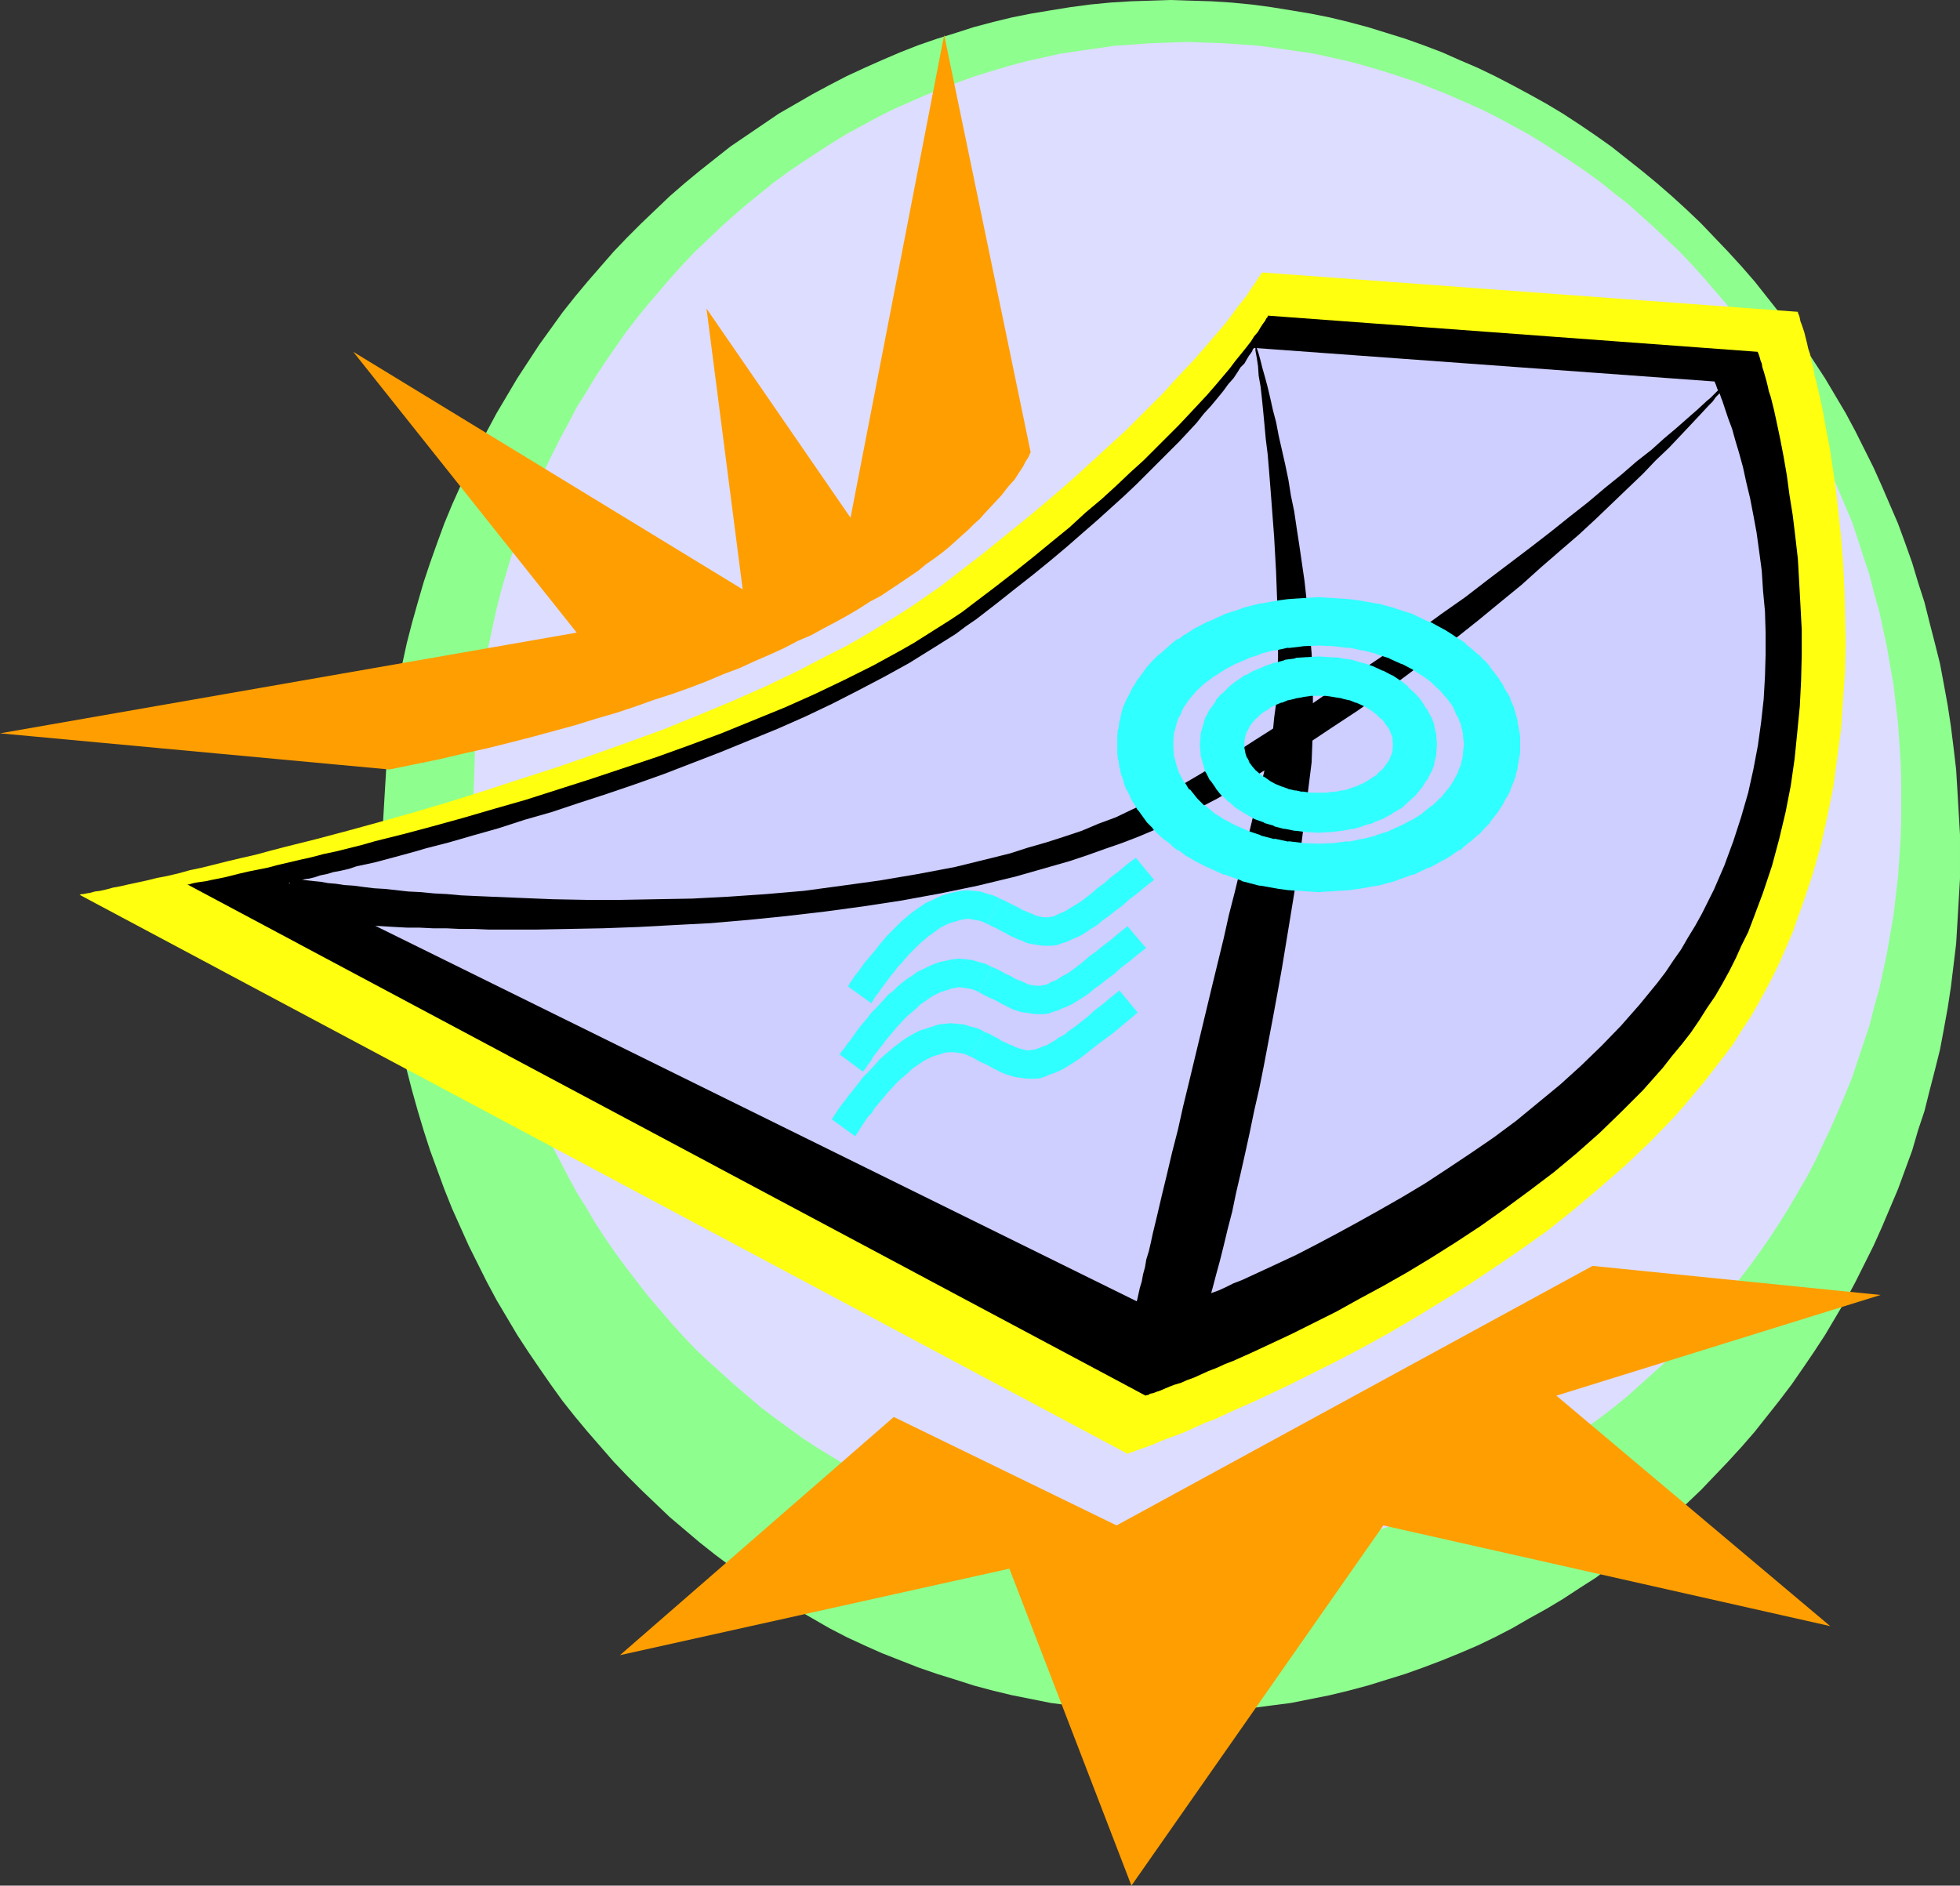
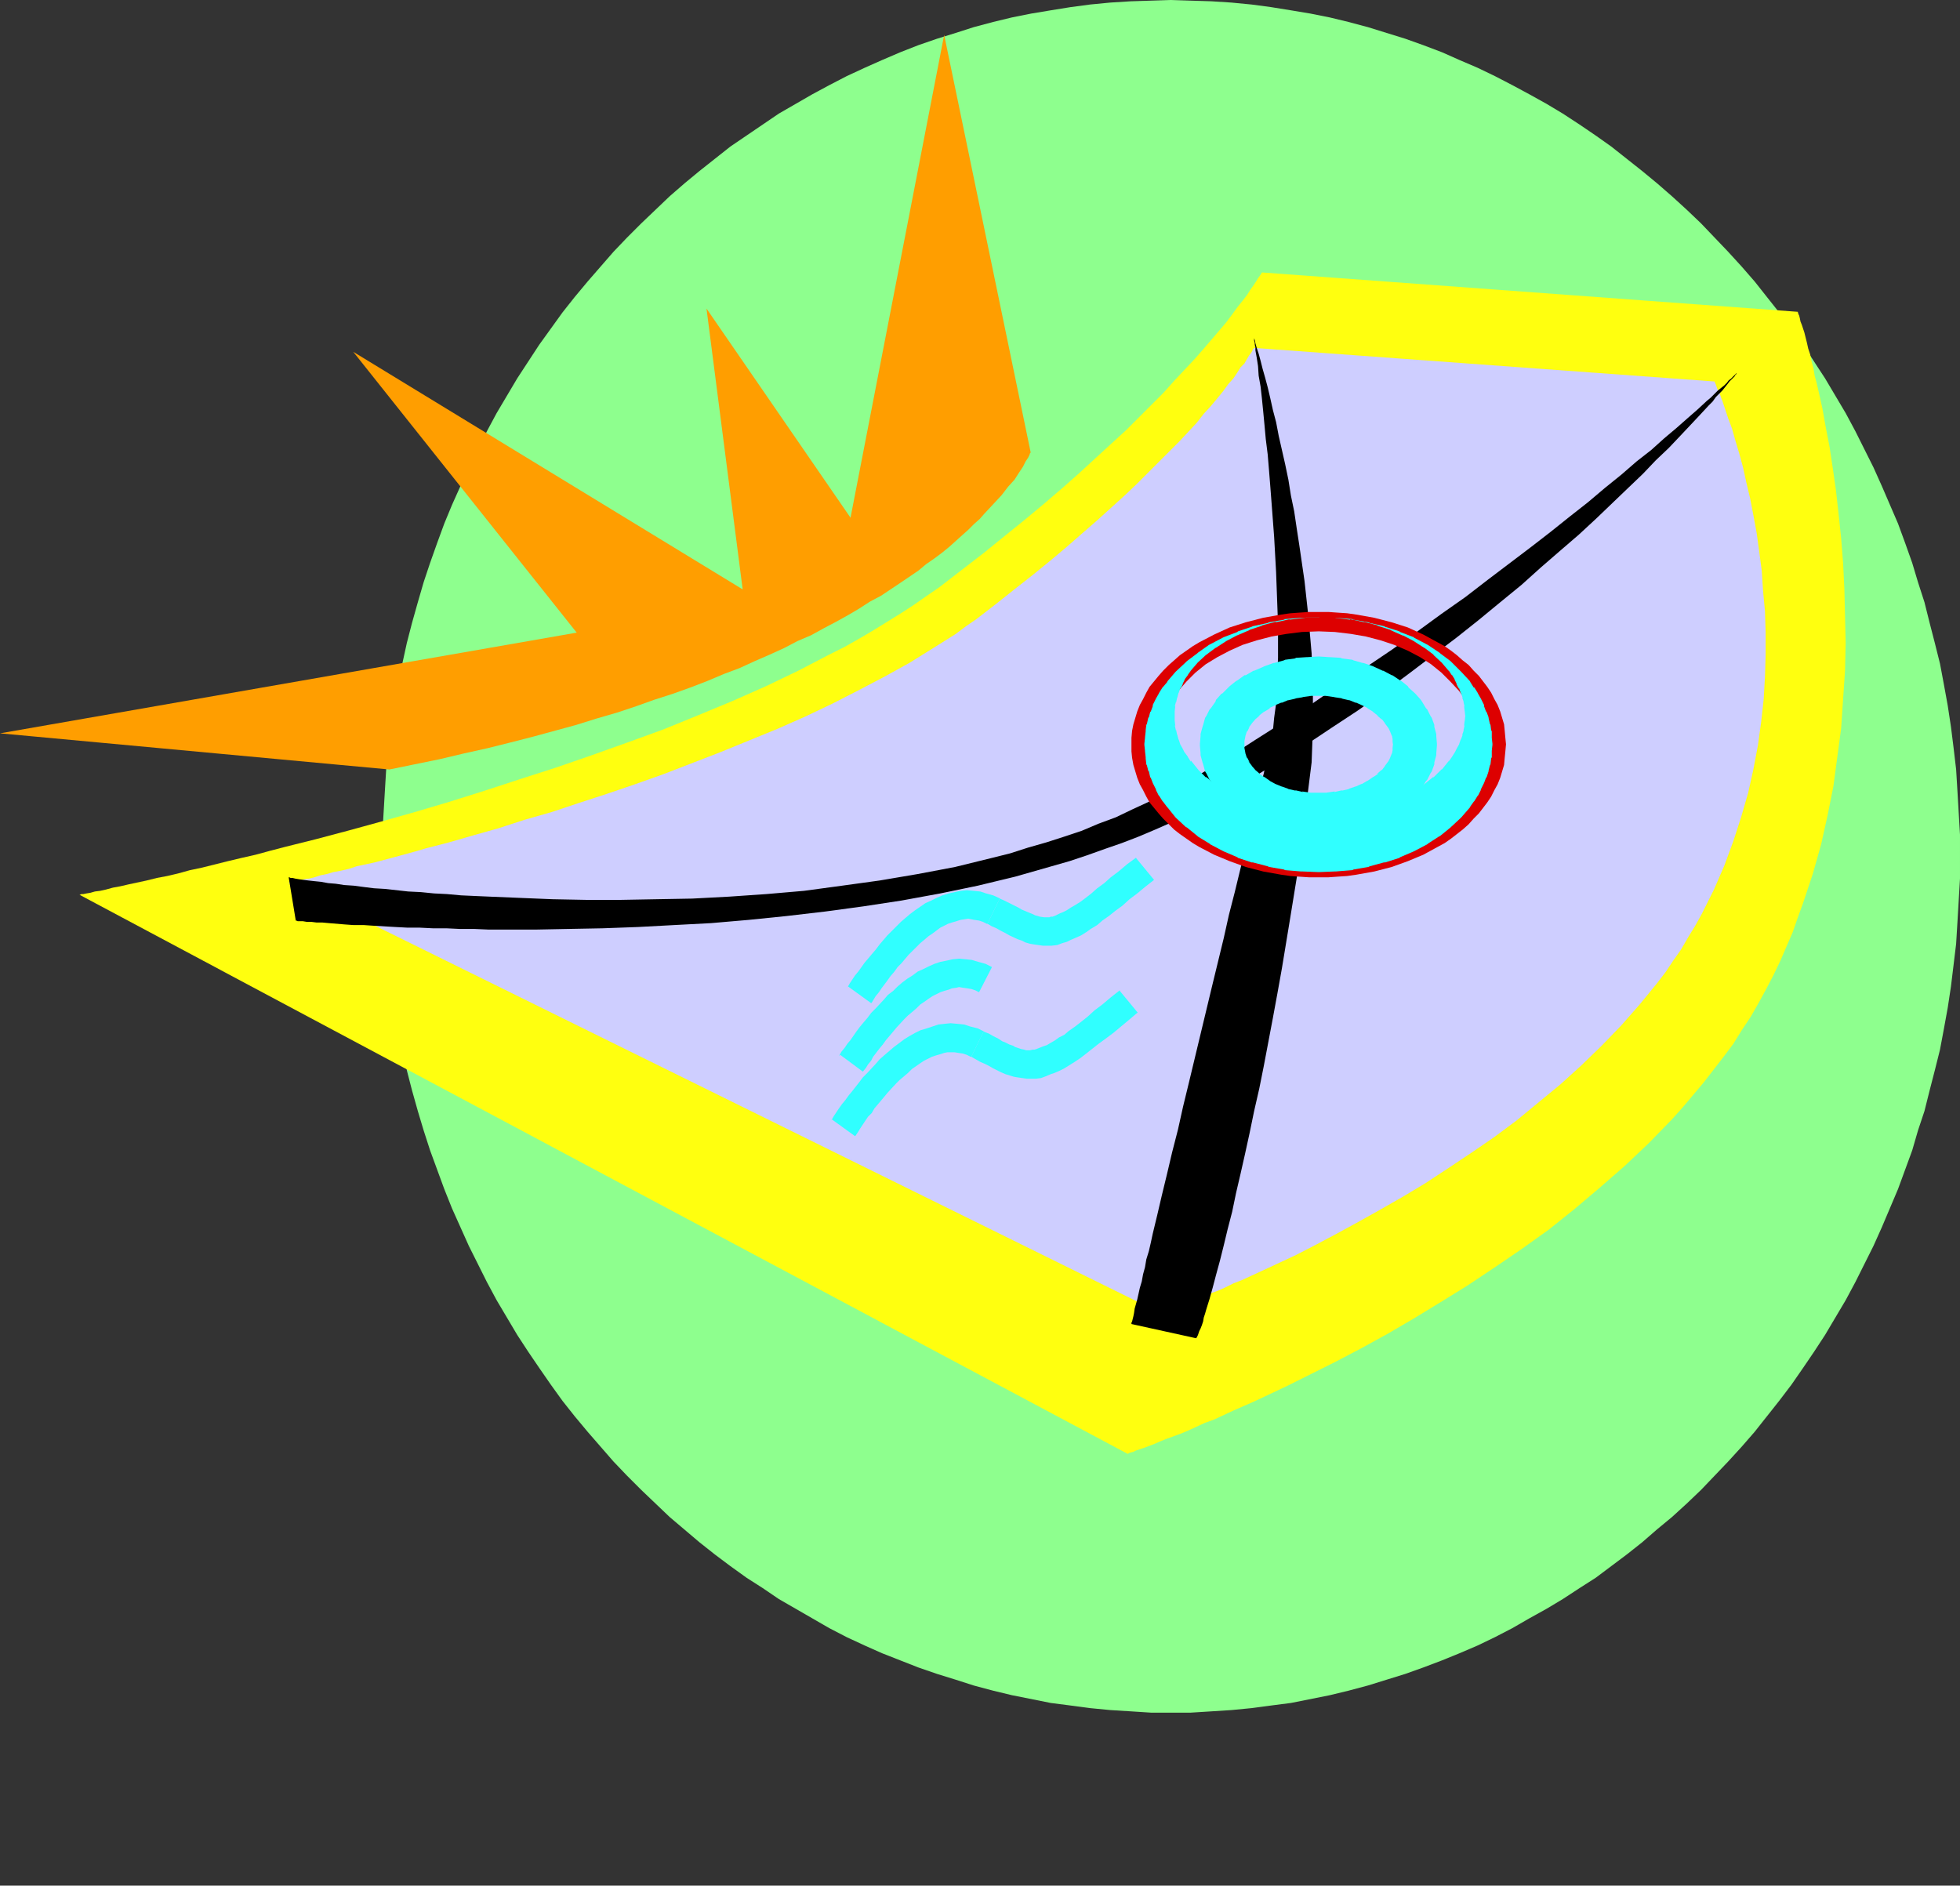
<svg xmlns="http://www.w3.org/2000/svg" xmlns:ns1="http://sodipodi.sourceforge.net/DTD/sodipodi-0.dtd" xmlns:ns2="http://www.inkscape.org/namespaces/inkscape" version="1.0" width="129.766mm" height="124.862mm" id="svg21" ns1:docname="Letter 15.wmf">
  <rect width="100%" height="100%" fill="#333333" stroke="none" />
  <ns1:namedview id="namedview21" pagecolor="#ffffff" bordercolor="#000000" borderopacity="0.25" ns2:showpageshadow="2" ns2:pageopacity="0.0" ns2:pagecheckerboard="0" ns2:deskcolor="#d1d1d1" ns2:document-units="mm" />
  <defs id="defs1">
    <pattern id="WMFhbasepattern" patternUnits="userSpaceOnUse" width="6" height="6" x="0" y="0" />
  </defs>
  <path style="fill:#8eff8e;fill-opacity:1;fill-rule:evenodd;stroke:none" d="m 292.98,0 5.01,0.162 5.171,0.162 5.01,0.323 5.01,0.485 4.848,0.646 5.01,0.808 4.848,0.808 4.848,0.969 4.686,1.131 4.848,1.292 4.686,1.454 4.686,1.454 4.525,1.616 4.686,1.777 4.363,1.939 4.525,1.939 4.363,2.1 4.363,2.262 4.202,2.262 4.363,2.423 4.04,2.423 4.202,2.747 4.04,2.747 3.878,2.747 3.878,3.07 3.878,3.07 3.717,3.07 3.717,3.231 3.717,3.393 3.555,3.393 3.394,3.554 3.394,3.554 3.394,3.716 3.232,3.716 3.07,3.877 3.07,3.877 3.07,4.039 2.909,4.039 2.747,4.201 2.747,4.201 2.586,4.362 2.586,4.362 2.424,4.524 2.262,4.524 2.262,4.524 2.101,4.685 4.04,9.371 1.778,4.847 1.778,5.008 1.454,4.847 1.616,5.008 1.293,5.17 1.293,5.008 1.293,5.17 0.97,5.17 0.97,5.332 0.808,5.332 0.646,5.17 0.646,5.493 0.323,5.332 0.323,5.493 0.323,5.493 v 5.493 5.493 l -0.323,5.493 -0.323,5.493 -0.323,5.332 -0.646,5.332 -0.646,5.332 -0.808,5.332 -0.97,5.332 -0.97,5.17 -1.293,5.17 -1.293,5.008 -1.293,5.17 -1.616,4.847 -1.454,5.008 -1.778,4.847 -1.778,4.847 -4.04,9.532 -2.101,4.685 -2.262,4.524 -2.262,4.524 -2.424,4.524 -2.586,4.362 -2.586,4.362 -2.747,4.201 -2.747,4.039 -2.909,4.201 -3.07,4.039 -3.07,3.877 -3.07,3.877 -3.232,3.716 -3.394,3.716 -3.394,3.554 -3.394,3.554 -3.555,3.393 -3.717,3.393 -3.717,3.07 -3.717,3.231 -3.878,3.07 -3.878,2.908 -3.878,2.908 -4.04,2.585 -4.202,2.747 -4.04,2.423 -4.363,2.423 -4.202,2.423 -4.363,2.262 -4.363,2.1 -4.525,1.939 -4.363,1.777 -4.686,1.777 -4.525,1.616 -4.686,1.454 -4.686,1.454 -4.848,1.292 -4.686,1.131 -4.848,0.969 -4.848,0.969 -5.01,0.646 -4.848,0.646 -5.01,0.485 -5.01,0.323 -5.171,0.323 h -5.01 -5.01 l -5.01,-0.323 -5.171,-0.323 -5.01,-0.485 -4.848,-0.646 -5.01,-0.646 -4.848,-0.969 -4.848,-0.969 -4.686,-1.131 -4.848,-1.292 -4.525,-1.454 -4.686,-1.454 -4.686,-1.616 -4.525,-1.777 -4.525,-1.777 -4.363,-1.939 -4.525,-2.1 -4.363,-2.262 -4.202,-2.423 -4.202,-2.423 -4.202,-2.423 -4.04,-2.747 -4.04,-2.585 -4.04,-2.908 -3.878,-2.908 -3.878,-3.07 -7.434,-6.301 -3.555,-3.393 -3.555,-3.393 -3.555,-3.554 -3.394,-3.554 -3.232,-3.716 -3.232,-3.716 -3.232,-3.877 -3.07,-3.877 -2.909,-4.039 -2.909,-4.201 -2.747,-4.039 -2.747,-4.201 -2.586,-4.362 -2.586,-4.362 -2.424,-4.524 -2.262,-4.524 -2.262,-4.524 -2.101,-4.685 -2.101,-4.685 -1.939,-4.847 -1.778,-4.847 -1.778,-4.847 -1.616,-5.008 -1.454,-4.847 -1.454,-5.17 -1.293,-5.008 -1.131,-5.17 -0.97,-5.17 -0.97,-5.332 -0.808,-5.332 -0.646,-5.332 -0.646,-5.332 -0.323,-5.332 -0.323,-5.493 -0.323,-5.493 v -5.493 -5.493 l 0.323,-5.493 0.323,-5.493 0.323,-5.332 0.646,-5.493 0.646,-5.17 0.808,-5.332 0.97,-5.332 0.97,-5.17 1.131,-5.17 1.293,-5.008 1.454,-5.17 1.454,-5.008 1.616,-4.847 1.778,-5.008 1.778,-4.847 1.939,-4.685 2.101,-4.685 2.101,-4.685 2.262,-4.524 2.262,-4.524 2.424,-4.524 2.586,-4.362 2.586,-4.362 5.494,-8.401 2.909,-4.039 2.909,-4.039 3.07,-3.877 3.232,-3.877 3.232,-3.716 3.232,-3.716 3.394,-3.554 3.555,-3.554 3.555,-3.393 3.555,-3.393 3.717,-3.231 3.717,-3.07 3.878,-3.07 3.878,-3.07 4.04,-2.747 4.04,-2.747 4.04,-2.747 4.202,-2.423 4.202,-2.423 4.202,-2.262 4.363,-2.262 4.525,-2.1 4.363,-1.939 4.525,-1.939 4.525,-1.777 4.686,-1.616 4.686,-1.454 4.525,-1.454 4.848,-1.292 4.686,-1.131 4.848,-0.969 4.848,-0.808 5.01,-0.808 4.848,-0.646 5.01,-0.485 5.171,-0.323 5.01,-0.162 z" id="path1" />
-   <path style="fill:#ddddff;fill-opacity:1;fill-rule:evenodd;stroke:none" d="m 297.02,10.501 4.686,0.162 4.525,0.162 4.525,0.323 4.525,0.323 4.525,0.646 4.525,0.646 4.363,0.646 4.363,0.969 4.363,0.969 4.202,1.131 4.363,1.292 4.04,1.292 4.363,1.454 8.08,3.231 4.04,1.777 4.04,1.777 3.878,1.939 3.878,2.1 3.878,2.1 3.717,2.262 3.717,2.423 3.717,2.423 3.555,2.423 3.555,2.585 3.394,2.747 3.555,2.747 3.232,2.908 3.232,2.908 3.232,3.07 3.232,3.07 3.07,3.231 2.909,3.231 2.909,3.393 2.909,3.393 2.747,3.393 2.747,3.554 2.586,3.716 2.586,3.716 2.424,3.716 2.424,3.716 2.262,3.877 2.262,4.039 2.101,3.877 3.878,8.24 1.778,4.201 1.778,4.201 1.778,4.201 1.454,4.362 1.454,4.524 1.454,4.362 1.131,4.524 1.293,4.524 0.97,4.524 0.97,4.524 0.808,4.685 0.808,4.685 1.131,9.532 0.323,4.685 0.323,4.847 0.162,4.847 v 4.847 5.008 l -0.162,4.847 -0.323,4.847 -0.323,4.685 -1.131,9.532 -0.808,4.685 -0.808,4.685 -0.97,4.524 -0.97,4.524 -1.293,4.524 -1.131,4.524 -1.454,4.362 -1.454,4.362 -1.454,4.362 -1.778,4.362 -1.778,4.201 -1.778,4.039 -3.878,8.24 -2.101,4.039 -4.525,7.755 -2.424,3.877 -2.424,3.716 -2.586,3.716 -2.586,3.554 -2.747,3.554 -2.747,3.554 -2.909,3.393 -2.909,3.393 -2.909,3.231 -3.07,3.231 -3.232,3.07 -3.232,2.908 -3.232,2.908 -3.232,2.908 -3.555,2.908 -3.394,2.585 -3.555,2.585 -3.555,2.585 -3.717,2.423 -3.717,2.262 -3.717,2.262 -3.878,2.1 -3.878,2.1 -3.878,1.939 -4.04,1.777 -4.04,1.777 -4.04,1.777 -4.04,1.454 -4.363,1.454 -4.04,1.292 -4.363,1.292 -4.202,1.131 -4.363,0.969 -4.363,0.969 -4.363,0.646 -4.525,0.646 -4.525,0.646 -4.525,0.323 -4.525,0.323 -4.525,0.323 h -4.686 -4.525 l -4.525,-0.323 -4.525,-0.323 -4.525,-0.323 -4.525,-0.646 -4.525,-0.646 -4.363,-0.646 -4.363,-0.969 -4.363,-0.969 -4.202,-1.131 -4.363,-1.292 -4.202,-1.292 -4.04,-1.454 -4.202,-1.454 -4.04,-1.777 -4.04,-1.777 -4.04,-1.777 -3.878,-1.939 -3.878,-2.1 -3.878,-2.1 -3.717,-2.262 -3.717,-2.262 -3.717,-2.423 -3.555,-2.585 -3.555,-2.585 -3.394,-2.585 -3.394,-2.908 -3.394,-2.908 -3.232,-2.908 -3.232,-2.908 -3.232,-3.07 -3.07,-3.231 -2.909,-3.231 -2.909,-3.393 -2.909,-3.393 -2.747,-3.554 -2.747,-3.554 -2.586,-3.554 -2.586,-3.716 -2.424,-3.716 -2.262,-3.877 -2.424,-3.877 -2.101,-3.877 -2.101,-4.039 -2.101,-4.039 -1.939,-4.201 -1.778,-4.039 -1.778,-4.201 -1.616,-4.362 -1.454,-4.362 -1.616,-4.362 -1.293,-4.362 -1.293,-4.524 -1.131,-4.524 -0.97,-4.524 -0.97,-4.524 -0.808,-4.685 -0.808,-4.685 -0.646,-4.685 -0.485,-4.847 -0.485,-4.685 -0.162,-4.847 -0.162,-4.847 -0.162,-5.008 0.162,-4.847 0.162,-4.847 0.162,-4.847 0.485,-4.685 0.485,-4.847 0.646,-4.685 0.808,-4.685 0.808,-4.685 0.97,-4.524 0.97,-4.524 1.131,-4.524 1.293,-4.524 1.293,-4.362 1.616,-4.524 1.454,-4.362 1.616,-4.201 1.778,-4.201 1.778,-4.201 1.939,-4.039 2.101,-4.201 2.101,-3.877 2.101,-4.039 2.424,-3.877 2.262,-3.716 2.424,-3.716 2.586,-3.716 2.586,-3.716 2.747,-3.554 2.747,-3.393 2.909,-3.393 2.909,-3.393 2.909,-3.231 3.07,-3.231 3.232,-3.07 3.232,-3.07 3.232,-2.908 3.394,-2.908 3.394,-2.747 3.394,-2.747 3.555,-2.585 3.555,-2.423 3.717,-2.423 3.717,-2.423 3.717,-2.262 3.878,-2.1 3.878,-2.1 3.878,-1.939 4.04,-1.777 4.04,-1.777 4.04,-1.616 4.202,-1.616 4.04,-1.454 4.202,-1.292 4.363,-1.292 4.202,-1.131 4.363,-0.969 4.363,-0.969 4.363,-0.646 4.525,-0.646 4.525,-0.646 4.525,-0.323 4.525,-0.323 4.525,-0.162 z" id="path2" />
  <path style="fill:#ffff0f;fill-opacity:1;fill-rule:evenodd;stroke:none" d="m 19.877,223.924 h 0.162 l 0.323,-0.162 h 0.485 l 0.808,-0.162 0.97,-0.162 1.131,-0.323 1.293,-0.162 1.454,-0.323 1.778,-0.485 1.778,-0.323 2.101,-0.485 2.262,-0.485 2.262,-0.485 2.586,-0.646 2.586,-0.485 2.747,-0.646 2.909,-0.808 3.07,-0.646 3.232,-0.808 3.232,-0.808 3.394,-0.808 3.555,-0.808 3.555,-0.969 3.717,-0.969 3.878,-0.969 3.878,-0.969 7.918,-2.1 8.242,-2.262 8.565,-2.423 8.726,-2.585 8.726,-2.747 8.888,-2.908 9.05,-2.908 8.888,-3.07 9.05,-3.231 8.888,-3.231 8.726,-3.554 8.565,-3.554 8.403,-3.716 8.08,-3.877 7.757,-4.039 3.878,-1.939 3.717,-2.1 3.555,-2.1 3.394,-2.1 3.394,-2.1 3.232,-2.1 3.232,-2.262 3.07,-2.1 5.656,-4.362 5.656,-4.362 5.171,-4.201 5.01,-4.039 4.848,-4.039 4.525,-3.877 4.202,-3.716 4.04,-3.716 3.878,-3.554 3.717,-3.393 3.394,-3.393 3.07,-3.07 3.07,-3.07 2.747,-3.07 2.586,-2.747 2.424,-2.585 2.262,-2.585 1.939,-2.262 1.939,-2.262 1.778,-2.1 1.454,-1.939 1.293,-1.777 1.293,-1.616 1.131,-1.454 0.808,-1.292 0.808,-1.131 0.646,-0.969 0.485,-0.808 0.485,-0.646 0.323,-0.485 0.162,-0.323 v 0 l 134.128,9.855 v 0 0.162 l 0.162,0.485 0.162,0.323 0.162,0.646 0.162,0.808 0.323,0.808 0.323,0.969 0.323,0.969 0.323,1.292 0.323,1.292 0.323,1.454 0.485,1.454 0.323,1.616 0.485,1.777 0.323,1.939 0.485,1.777 0.485,2.1 0.97,4.362 0.808,4.524 0.97,5.008 0.808,5.332 0.808,5.655 0.646,5.816 0.646,6.139 0.485,6.139 0.323,6.624 0.162,6.624 0.162,6.786 -0.162,6.947 -0.485,7.109 -0.485,7.27 -0.97,7.27 -0.97,7.27 -1.454,7.27 -1.616,7.27 -2.101,7.432 -2.424,7.27 -1.293,3.554 -1.293,3.716 -3.07,7.109 -1.778,3.716 -1.778,3.393 -1.939,3.554 -1.939,3.393 -2.262,3.393 -2.101,3.393 -2.424,3.231 -5.01,6.462 -2.586,3.07 -2.586,3.07 -2.747,3.07 -5.818,5.978 -5.979,5.655 -6.302,5.493 -6.302,5.332 -6.464,5.17 -6.787,4.847 -6.626,4.524 -6.787,4.524 -6.787,4.201 -6.626,4.039 -6.626,3.877 -6.464,3.554 -6.464,3.393 -6.141,3.07 -5.818,2.908 -5.818,2.747 -2.747,1.292 -2.586,1.131 -2.586,1.131 -2.424,1.131 -2.424,1.131 -2.262,0.808 -2.101,0.969 -2.101,0.969 -1.939,0.808 -1.778,0.646 -1.778,0.646 -1.616,0.646 -1.454,0.646 -1.293,0.485 -1.293,0.485 -0.97,0.323 -0.97,0.323 -0.646,0.323 -0.646,0.162 -0.485,0.162 -0.162,0.162 h -0.162 z" id="path3" />
-   <path style="fill:#000000;fill-opacity:1;fill-rule:evenodd;stroke:none" d="m 46.864,221.339 h 0.162 0.323 l 0.485,-0.162 0.646,-0.162 0.808,-0.162 1.131,-0.162 1.131,-0.162 1.454,-0.323 1.616,-0.323 1.616,-0.323 1.939,-0.485 1.939,-0.485 2.101,-0.485 2.424,-0.485 2.424,-0.485 2.424,-0.646 2.747,-0.646 2.747,-0.646 2.909,-0.646 3.07,-0.808 3.07,-0.646 3.232,-0.808 3.232,-0.808 3.394,-0.969 7.11,-1.777 7.272,-1.939 7.595,-2.1 7.757,-2.262 7.918,-2.262 8.08,-2.585 8.08,-2.585 8.242,-2.747 8.242,-2.747 8.08,-2.908 8.242,-3.07 7.918,-3.231 7.918,-3.231 7.595,-3.393 7.434,-3.554 7.11,-3.554 6.787,-3.716 3.394,-1.939 3.07,-1.939 3.07,-1.939 3.07,-1.939 2.909,-1.939 2.747,-2.1 5.333,-4.039 5.01,-3.877 4.848,-3.877 4.525,-3.716 4.363,-3.554 4.04,-3.716 4.04,-3.393 3.717,-3.393 3.394,-3.231 3.394,-3.07 3.07,-3.07 2.909,-2.908 2.747,-2.747 2.586,-2.747 2.262,-2.423 2.262,-2.423 2.101,-2.423 1.778,-2.1 1.778,-2.1 1.454,-1.939 1.454,-1.777 1.293,-1.616 1.131,-1.454 0.808,-1.292 0.97,-1.131 0.646,-1.131 0.646,-0.969 0.485,-0.646 0.323,-0.646 0.323,-0.323 v -0.323 h 0.162 l 122.493,9.047 v 0 0.162 l 0.162,0.323 0.162,0.485 0.162,0.485 0.162,0.646 0.323,0.808 0.162,0.969 0.323,0.969 0.323,1.131 0.323,1.131 0.323,1.292 0.323,1.454 0.485,1.454 0.808,3.231 0.808,3.716 0.808,3.877 0.808,4.201 0.808,4.685 0.646,4.847 0.808,5.008 0.646,5.332 0.646,5.655 0.323,5.655 0.323,5.978 0.323,6.139 v 6.139 l -0.162,6.462 -0.323,6.462 -0.646,6.624 -0.646,6.462 -0.97,6.786 -1.293,6.624 -1.616,6.786 -1.778,6.624 -2.262,6.786 -2.424,6.462 -1.293,3.393 -1.616,3.231 -1.454,3.231 -1.616,3.231 -1.778,3.231 -1.778,3.07 -2.101,3.07 -1.939,3.07 -2.101,3.07 -2.262,2.908 -2.424,2.908 -2.262,2.908 -5.01,5.655 -5.333,5.332 -5.494,5.332 -5.656,5.008 -5.818,4.847 -5.979,4.524 -6.141,4.524 -6.141,4.362 -6.141,4.039 -6.141,3.877 -6.141,3.716 -5.979,3.393 -5.979,3.231 -5.818,3.231 -5.494,2.747 -5.494,2.747 -5.171,2.423 -4.848,2.262 -4.686,2.1 -2.101,0.808 -2.101,0.969 -2.101,0.808 -1.778,0.808 -1.778,0.808 -1.778,0.646 -1.454,0.646 -1.616,0.485 -1.293,0.485 -1.131,0.485 -1.131,0.485 -0.97,0.323 -0.808,0.323 -0.808,0.162 -0.485,0.323 h -0.323 l -0.323,0.162 v 0 z" id="path4" />
  <path style="fill:#ceceff;fill-opacity:1;fill-rule:evenodd;stroke:none" d="m 72.235,221.016 v 0 l 0.323,-0.162 0.485,-0.162 h 0.485 l 0.646,-0.162 0.97,-0.162 0.97,-0.323 1.293,-0.162 1.293,-0.323 1.454,-0.485 1.616,-0.323 1.616,-0.485 1.778,-0.323 2.101,-0.485 1.939,-0.646 2.262,-0.485 2.262,-0.485 2.424,-0.646 2.424,-0.646 5.333,-1.454 2.747,-0.808 5.656,-1.454 6.141,-1.777 6.302,-1.777 6.464,-2.1 6.787,-1.939 6.787,-2.262 6.949,-2.262 7.11,-2.423 7.272,-2.585 7.11,-2.747 7.11,-2.747 7.11,-2.908 7.11,-2.908 6.949,-3.07 6.787,-3.231 6.626,-3.393 6.464,-3.393 6.141,-3.393 5.979,-3.716 5.656,-3.554 2.586,-1.939 2.586,-1.777 5.01,-3.877 4.686,-3.716 4.525,-3.554 4.363,-3.554 4.04,-3.393 3.878,-3.393 3.717,-3.231 3.394,-3.07 3.394,-3.07 3.07,-2.908 2.909,-2.908 2.747,-2.747 2.586,-2.585 2.424,-2.423 2.262,-2.423 2.101,-2.262 1.778,-2.262 1.778,-1.939 1.616,-1.939 1.454,-1.777 1.293,-1.777 1.293,-1.454 0.97,-1.454 0.808,-1.292 0.97,-0.969 0.646,-1.131 0.485,-0.808 0.485,-0.646 0.323,-0.485 0.162,-0.485 0.162,-0.162 0.162,-0.162 115.221,8.401 v 0.162 l 0.162,0.162 v 0.162 l 0.162,0.323 0.162,0.485 0.162,0.485 0.323,0.646 0.323,0.646 0.323,0.969 0.323,0.808 0.646,1.939 0.808,2.423 0.97,2.585 0.808,2.908 0.97,3.231 0.97,3.554 0.808,3.716 0.97,4.039 0.808,4.201 0.808,4.362 0.646,4.685 0.646,4.847 0.323,5.008 0.485,5.17 0.162,5.332 v 5.493 l -0.162,5.493 -0.323,5.655 -0.646,5.816 -0.808,5.816 -1.131,5.978 -1.293,5.816 -1.778,6.139 -1.939,5.978 -2.262,6.139 -2.586,5.978 -3.07,6.139 -1.616,2.908 -1.778,2.908 -1.778,3.07 -1.939,2.747 -1.939,2.908 -2.101,2.747 -4.363,5.332 -4.686,5.332 -4.848,5.008 -5.171,5.008 -5.171,4.685 -5.494,4.524 -5.494,4.524 -5.656,4.201 -5.656,3.877 -5.818,3.877 -5.656,3.716 -5.656,3.393 -5.656,3.231 -5.494,3.07 -5.333,2.908 -5.171,2.747 -5.01,2.585 -4.848,2.262 -4.525,2.1 -2.101,0.969 -2.101,0.969 -2.101,0.808 -1.939,0.969 -1.778,0.808 -1.778,0.646 -1.616,0.646 -1.616,0.646 -1.454,0.646 -1.293,0.485 -1.293,0.485 -1.131,0.485 -0.97,0.323 -0.808,0.323 -0.808,0.323 -0.646,0.323 -0.485,0.162 -0.323,0.162 h -0.323 v 0 z" id="path5" />
  <path style="fill:#000000;fill-opacity:1;fill-rule:evenodd;stroke:none" d="m 72.235,219.562 h 0.162 l 0.323,0.162 h 0.485 l 0.646,0.162 0.97,0.162 1.131,0.162 1.293,0.162 1.454,0.162 1.616,0.162 1.778,0.323 1.939,0.162 2.101,0.323 2.424,0.162 2.424,0.323 2.586,0.323 2.747,0.162 2.909,0.323 2.909,0.323 3.232,0.162 3.232,0.323 3.232,0.162 3.555,0.323 3.555,0.162 3.717,0.162 3.878,0.162 3.878,0.162 7.918,0.323 8.403,0.162 h 8.565 l 8.888,-0.162 9.05,-0.162 9.211,-0.485 9.373,-0.646 9.373,-0.808 9.534,-1.292 9.373,-1.292 9.534,-1.616 9.373,-1.777 9.211,-2.262 4.525,-1.131 4.525,-1.454 4.525,-1.292 4.525,-1.454 4.363,-1.454 4.202,-1.777 4.363,-1.616 4.04,-1.939 4.202,-1.939 4.04,-1.939 3.878,-2.1 3.878,-2.262 7.595,-4.524 7.272,-4.685 7.11,-4.524 7.11,-4.524 6.787,-4.685 6.787,-4.524 6.464,-4.362 6.302,-4.524 5.979,-4.362 5.979,-4.201 5.656,-4.362 5.333,-4.039 5.333,-4.039 5.01,-3.877 4.848,-3.877 4.525,-3.554 4.202,-3.554 4.202,-3.393 3.717,-3.231 3.717,-2.908 3.232,-2.908 3.07,-2.585 2.747,-2.423 2.586,-2.262 2.262,-2.1 0.97,-0.808 0.97,-0.969 0.808,-0.808 0.808,-0.646 0.808,-0.646 0.646,-0.646 0.485,-0.646 0.485,-0.323 0.485,-0.485 0.323,-0.323 0.323,-0.323 0.162,-0.162 0.162,-0.162 v 0.162 l -0.162,0.162 -0.162,0.162 -0.162,0.323 -0.323,0.323 -0.485,0.485 -0.485,0.485 -0.485,0.646 -0.646,0.808 -0.646,0.808 -0.808,0.808 -0.808,0.808 -0.808,1.131 -0.97,0.969 -2.101,2.262 -2.424,2.585 -2.586,2.747 -2.909,3.07 -3.232,3.07 -3.232,3.393 -3.717,3.554 -3.878,3.716 -4.04,3.877 -4.363,4.039 -4.686,4.039 -4.848,4.201 -4.848,4.362 -5.333,4.362 -5.494,4.524 -5.494,4.362 -5.979,4.524 -5.979,4.524 -6.302,4.685 -6.464,4.524 -6.626,4.362 -6.787,4.524 -7.11,4.362 -7.11,4.362 -7.434,4.362 -3.717,1.939 -3.878,2.1 -3.878,1.939 -4.04,1.777 -4.202,1.777 -4.202,1.616 -4.202,1.454 -4.525,1.616 -4.363,1.454 -4.525,1.292 -9.05,2.585 -9.373,2.262 -9.373,1.939 -9.696,1.777 -9.534,1.454 -9.534,1.292 -9.696,1.131 -9.534,0.969 -9.373,0.808 -9.211,0.485 -9.05,0.485 -8.888,0.323 -8.565,0.162 -8.242,0.162 h -11.635 l -3.717,-0.162 h -3.555 l -3.394,-0.162 h -3.394 l -3.232,-0.162 h -3.07 l -3.07,-0.162 -2.747,-0.162 -2.747,-0.162 -2.424,-0.162 H 88.557 l -2.262,-0.162 -1.939,-0.162 -1.939,-0.162 -1.778,-0.162 H 79.184 l -1.293,-0.162 h -1.131 l -0.97,-0.162 h -0.808 -0.485 l -0.323,-0.162 h -0.162 z" id="path6" />
  <path style="fill:#000000;fill-opacity:1;fill-rule:evenodd;stroke:none" d="m 313.827,84.497 v 0.162 0.646 l 0.162,0.485 v 0.485 l 0.162,0.646 v 0.808 l 0.323,1.777 0.323,2.1 0.162,2.423 0.485,2.747 0.323,2.908 0.323,3.231 0.323,3.393 0.323,3.554 0.485,3.877 0.323,3.877 0.323,4.039 0.323,4.201 0.646,8.563 0.485,8.724 0.323,8.724 0.162,4.362 v 4.201 4.201 l -0.162,4.039 -0.162,3.716 -0.162,3.716 -0.485,3.554 -0.323,3.393 -0.485,3.07 -0.646,2.747 -0.485,1.454 -0.323,1.616 -0.323,1.616 -0.485,1.777 -0.97,3.716 -0.97,4.201 -1.131,4.685 -1.131,4.847 -1.293,5.17 -1.293,5.332 -1.454,5.655 -1.293,5.816 -1.454,5.978 -1.454,5.978 -5.818,24.234 -1.454,5.978 -1.293,5.816 -1.454,5.655 -1.293,5.493 -1.293,5.332 -1.131,4.847 -1.131,4.685 -0.485,2.262 -0.485,2.1 -0.646,2.1 -0.323,1.939 -0.485,1.777 -0.323,1.777 -0.485,1.616 -0.323,1.454 -0.323,1.454 -0.323,1.131 -0.323,1.131 -0.162,1.131 -0.162,0.808 -0.162,0.646 -0.162,0.646 -0.162,0.323 v 0.323 0 l 16.16,3.554 v 0 l 0.162,-0.162 0.162,-0.323 0.162,-0.323 0.162,-0.485 0.162,-0.485 0.323,-0.646 0.323,-0.808 0.323,-0.969 0.162,-0.969 0.323,-0.969 0.323,-1.131 0.808,-2.585 0.808,-2.908 0.808,-3.07 0.97,-3.554 0.97,-3.877 0.97,-4.039 1.131,-4.362 0.97,-4.685 1.131,-4.847 1.131,-5.008 1.131,-5.17 1.131,-5.493 1.293,-5.655 1.131,-5.655 1.131,-5.978 1.131,-5.978 1.131,-6.139 1.131,-6.301 2.101,-12.763 2.101,-12.925 1.616,-12.925 1.616,-12.925 0.162,-4.362 0.162,-4.524 v -4.685 -4.524 l -0.323,-9.209 -0.808,-9.209 -0.97,-8.886 -1.293,-8.886 -0.646,-4.201 -0.646,-4.362 -0.808,-3.877 -0.646,-4.039 -0.808,-3.877 -0.808,-3.554 -0.808,-3.554 -0.646,-3.393 -0.808,-3.07 -0.646,-2.908 -0.646,-2.747 -0.646,-2.423 -0.646,-2.262 -0.485,-1.939 -0.485,-1.777 -0.485,-1.454 -0.323,-1.131 -0.162,-0.808 -0.162,-0.485 z" id="path7" />
  <path style="fill:#30ffff;fill-opacity:1;fill-rule:evenodd;stroke:none" d="m 217.998,251.066 0.162,-0.162 0.485,-0.808 0.485,-0.808 0.808,-0.969 0.646,-0.969 1.454,-1.939 0.808,-1.131 0.97,-1.131 0.808,-1.131 0.97,-0.969 0.808,-0.969 0.97,-1.131 0.97,-0.969 0.97,-0.969 0.97,-0.969 0.97,-0.808 1.131,-0.969 0.97,-0.646 1.939,-1.454 0.97,-0.485 0.97,-0.485 0.97,-0.323 1.131,-0.323 0.97,-0.323 0.97,-0.162 0.97,-0.162 0.808,0.162 0.808,0.162 1.131,0.162 0.97,0.323 0.97,0.485 h 0.162 l 3.07,-6.301 h 0.162 l -1.778,-0.808 -1.778,-0.485 -1.454,-0.485 -1.616,-0.162 -1.778,-0.162 -1.616,0.162 -1.454,0.323 -1.454,0.323 -1.616,0.485 -1.454,0.646 -1.293,0.646 -1.454,0.646 -2.586,1.777 -1.293,0.969 -1.131,0.969 -1.131,0.969 -1.131,1.131 -1.131,1.131 -1.131,1.131 -0.97,1.131 -0.97,1.131 -0.97,1.292 -0.97,1.131 -0.808,0.969 -0.97,1.131 -1.616,2.262 -0.808,0.969 -0.646,0.969 -0.646,0.969 -0.646,1.131 0.162,-0.323 z" id="path8" />
  <path style="fill:#30ffff;fill-opacity:1;fill-rule:evenodd;stroke:none" d="m 247.086,231.194 1.131,0.646 1.131,0.485 1.131,0.646 0.97,0.485 1.131,0.646 2.101,0.969 0.97,0.323 0.97,0.485 1.131,0.323 0.97,0.162 2.262,0.323 h 1.131 0.97 l 1.454,-0.162 1.293,-0.485 1.131,-0.323 0.97,-0.485 1.131,-0.485 1.454,-0.646 1.293,-0.808 1.131,-0.808 1.616,-0.969 1.293,-1.131 1.616,-1.131 1.616,-1.292 1.778,-1.292 1.778,-1.616 1.939,-1.454 1.939,-1.616 2.262,-1.777 v 0 l -4.525,-5.493 0.162,-0.162 -2.424,1.777 -2.101,1.777 -1.939,1.454 -1.616,1.454 -1.778,1.292 -1.454,1.292 -1.454,1.131 -1.293,0.969 -1.293,0.808 -1.131,0.646 -0.97,0.646 -0.97,0.485 -0.808,0.323 -0.97,0.485 -0.808,0.323 h -0.485 l -0.323,0.162 h -0.808 -0.485 l -1.131,-0.162 -0.485,-0.162 -0.646,-0.162 -0.646,-0.323 -0.808,-0.323 -1.939,-0.808 -0.808,-0.485 -0.97,-0.485 -1.293,-0.646 -1.293,-0.646 -1.131,-0.485 z" id="path9" />
  <path style="fill:#30ffff;fill-opacity:1;fill-rule:evenodd;stroke:none" d="m 215.897,268.192 0.162,-0.162 0.646,-0.808 0.485,-0.808 0.808,-0.969 0.485,-0.969 1.616,-2.1 0.808,-0.969 0.808,-1.131 0.97,-1.131 0.808,-0.969 0.808,-0.969 1.939,-2.1 0.97,-0.969 0.97,-0.808 1.131,-0.969 0.97,-0.969 0.97,-0.646 1.131,-0.808 0.97,-0.646 0.97,-0.485 0.97,-0.485 0.97,-0.323 1.131,-0.323 0.808,-0.323 1.131,-0.162 0.646,-0.162 0.97,0.162 1.131,0.162 0.97,0.162 0.97,0.323 0.97,0.485 v 0 l 3.232,-6.301 v 0 l -1.616,-0.808 -1.778,-0.485 -1.616,-0.485 -1.454,-0.162 -1.778,-0.162 -1.616,0.162 -1.454,0.323 -1.616,0.323 -1.454,0.485 -1.454,0.646 -1.293,0.646 -1.454,0.646 -1.293,0.969 -1.293,0.808 -1.293,0.969 -1.131,0.969 -1.131,1.131 -1.293,0.969 -0.97,1.131 -2.101,2.262 -1.131,1.131 -0.97,1.292 -0.97,1.131 -0.808,0.969 -0.97,1.292 -1.454,2.1 -0.808,0.969 -0.646,0.969 -0.808,0.969 -0.646,1.131 0.323,-0.323 z" id="path10" />
-   <path style="fill:#30ffff;fill-opacity:1;fill-rule:evenodd;stroke:none" d="m 244.985,248.32 v 0 l 1.131,0.646 1.293,0.646 1.131,0.485 0.97,0.485 1.131,0.646 0.97,0.485 0.97,0.485 0.97,0.485 1.131,0.323 0.97,0.323 1.293,0.162 2.101,0.323 h 0.97 1.131 l 1.293,-0.162 1.293,-0.485 1.131,-0.323 0.97,-0.485 1.293,-0.485 1.293,-0.646 1.293,-0.808 1.293,-0.808 1.454,-0.969 1.293,-1.131 1.616,-1.131 1.616,-1.292 1.778,-1.292 1.778,-1.616 1.939,-1.454 1.939,-1.616 2.262,-1.777 h 0.162 l -4.686,-5.493 0.162,-0.162 -2.262,1.777 -2.101,1.777 -1.939,1.454 -1.778,1.454 -1.778,1.292 -1.454,1.292 -1.454,1.131 -1.293,0.969 -1.131,0.808 -1.293,0.646 -0.97,0.646 -0.808,0.485 -0.97,0.323 -0.808,0.485 -0.808,0.323 h -0.485 l -0.485,0.162 h -0.646 -0.485 l -1.293,-0.162 -0.646,-0.162 -0.485,-0.162 -0.646,-0.323 -0.646,-0.323 -0.97,-0.323 -0.97,-0.485 -0.808,-0.485 -1.131,-0.485 -1.131,-0.646 -1.293,-0.646 -1.131,-0.485 v 0 z" id="path11" />
  <path style="fill:#30ffff;fill-opacity:1;fill-rule:evenodd;stroke:none" d="m 213.958,284.348 0.162,-0.162 0.646,-0.969 0.485,-0.808 0.646,-0.969 0.646,-0.969 0.646,-0.969 0.97,-0.969 0.646,-1.131 1.778,-2.1 0.808,-0.969 0.808,-0.969 2.101,-2.262 0.808,-0.808 0.97,-0.808 1.131,-0.969 0.97,-0.969 2.101,-1.454 0.97,-0.646 0.97,-0.485 0.97,-0.485 0.97,-0.323 1.131,-0.323 0.97,-0.323 0.808,-0.162 h 0.97 0.808 l 0.97,0.162 1.131,0.162 0.97,0.323 0.97,0.485 h 0.162 l 3.07,-6.301 h 0.162 l -1.616,-0.808 -1.939,-0.485 -1.454,-0.485 -1.616,-0.162 -1.778,-0.162 -1.616,0.162 -1.454,0.162 -1.454,0.485 -1.454,0.485 -1.616,0.485 -1.293,0.646 -1.454,0.808 -1.293,0.808 -2.586,1.939 -1.131,0.969 -1.131,0.969 -1.293,1.131 -0.97,1.131 -2.101,2.262 -1.131,1.131 -0.97,1.292 -1.778,2.262 -0.808,0.969 -0.808,1.131 -0.808,0.969 -0.808,1.131 -0.646,0.969 -0.646,0.969 -0.646,1.131 0.162,-0.323 z" id="path12" />
  <path style="fill:#30ffff;fill-opacity:1;fill-rule:evenodd;stroke:none" d="m 243.046,264.476 1.131,0.646 1.131,0.646 1.131,0.485 0.97,0.485 1.131,0.646 0.97,0.485 0.97,0.485 1.131,0.485 2.101,0.646 0.97,0.162 1.131,0.162 1.131,0.162 h 1.131 1.131 l 1.293,-0.162 1.293,-0.485 1.131,-0.485 0.97,-0.323 1.131,-0.485 1.293,-0.646 1.293,-0.808 1.293,-0.808 1.454,-0.969 1.454,-1.131 3.07,-2.423 1.778,-1.292 1.939,-1.454 1.939,-1.616 1.939,-1.616 2.101,-1.777 h 0.162 l -4.525,-5.493 v -0.162 l -2.262,1.777 -2.101,1.777 -1.939,1.454 -1.778,1.616 -1.616,1.292 -1.454,1.131 -1.616,1.131 -1.131,0.969 -1.293,0.646 -1.131,0.808 -1.131,0.646 -0.808,0.485 -0.97,0.323 -0.808,0.323 -0.808,0.323 -0.485,0.162 h -0.485 l -0.646,0.162 h -0.485 -0.485 l -0.485,-0.162 -0.808,-0.162 -1.454,-0.485 -0.485,-0.323 -0.97,-0.323 -0.97,-0.485 -0.808,-0.323 -0.97,-0.646 -1.293,-0.646 -1.131,-0.646 -1.293,-0.485 z" id="path13" />
  <path style="fill:#dd0000;fill-opacity:1;fill-rule:evenodd;stroke:none" d="m 329.987,158.007 -4.202,0.162 -3.878,0.485 -3.717,0.646 -3.717,0.969 -3.555,1.131 -3.232,1.454 -3.07,1.616 -2.909,1.777 -2.586,2.1 -2.262,2.262 -1.939,2.262 -0.97,1.131 -0.808,1.292 -0.646,1.292 -0.646,1.292 -0.646,1.454 -0.323,1.292 -0.485,1.454 -0.162,1.292 -0.162,1.454 -0.162,1.454 0.162,1.454 0.162,1.454 0.162,1.454 0.485,1.292 0.323,1.454 0.646,1.292 0.646,1.292 0.646,1.292 0.808,1.292 0.97,1.292 1.939,2.262 2.262,2.262 2.586,1.939 2.909,1.939 3.07,1.616 3.232,1.454 3.555,1.131 3.717,0.969 3.717,0.646 3.878,0.485 4.202,0.162 4.04,-0.162 4.04,-0.485 3.717,-0.646 3.717,-0.969 3.394,-1.131 3.394,-1.454 3.07,-1.616 2.747,-1.939 2.586,-1.939 2.262,-2.262 2.101,-2.262 0.808,-1.292 0.808,-1.292 0.808,-1.292 0.646,-1.292 0.485,-1.292 0.485,-1.454 0.323,-1.292 0.323,-1.454 v -1.454 l 0.162,-1.454 -0.162,-1.454 v -1.454 l -0.323,-1.292 -0.323,-1.454 -0.485,-1.292 -0.485,-1.454 -0.646,-1.292 -0.808,-1.292 -0.808,-1.292 -0.808,-1.131 -2.101,-2.262 -2.262,-2.262 -2.586,-2.1 -2.747,-1.777 -3.07,-1.616 -3.394,-1.454 -3.394,-1.131 -3.717,-0.969 -3.717,-0.646 -4.04,-0.485 z m 0,-4.847 h 2.424 l 2.262,0.162 2.424,0.162 2.262,0.323 4.525,0.808 4.363,1.131 4.04,1.292 3.878,1.777 3.555,1.939 1.778,0.969 1.616,1.131 1.454,1.131 1.454,1.292 1.454,1.131 1.293,1.454 1.293,1.292 2.101,2.747 0.97,1.454 0.808,1.616 0.808,1.454 0.646,1.616 0.485,1.616 0.485,1.616 0.162,1.616 0.162,1.777 0.162,1.616 -0.162,1.777 -0.162,1.616 -0.162,1.777 -0.485,1.616 -0.485,1.616 -0.646,1.616 -0.808,1.454 -0.808,1.616 -0.97,1.454 -2.101,2.747 -1.293,1.292 -1.293,1.454 -1.454,1.292 -1.454,1.131 -1.454,1.131 -1.616,1.131 -1.778,0.969 -3.555,1.939 -3.878,1.616 -4.04,1.454 -4.363,1.131 -4.525,0.808 -2.262,0.323 -2.424,0.162 -2.262,0.162 h -2.424 -2.424 l -2.424,-0.162 -2.262,-0.162 -2.262,-0.323 -4.525,-0.808 -4.363,-1.131 -4.04,-1.454 -3.878,-1.616 -3.717,-1.939 -1.616,-0.969 -1.616,-1.131 -1.616,-1.131 -1.454,-1.131 -1.293,-1.292 -1.454,-1.454 -1.131,-1.292 -2.262,-2.747 -0.808,-1.454 -0.808,-1.616 -0.808,-1.454 -0.646,-1.616 -0.485,-1.616 -0.485,-1.616 -0.323,-1.777 -0.162,-1.616 v -1.777 -1.616 l 0.162,-1.777 0.323,-1.616 0.485,-1.616 0.485,-1.616 0.646,-1.616 0.808,-1.454 0.808,-1.616 0.808,-1.454 2.262,-2.747 1.131,-1.292 1.454,-1.454 1.293,-1.131 1.454,-1.292 1.616,-1.131 1.616,-1.131 1.616,-0.969 3.717,-1.939 3.878,-1.777 4.04,-1.292 4.363,-1.131 4.525,-0.808 2.262,-0.323 2.262,-0.162 2.424,-0.162 z" id="path14" />
-   <path style="fill:#30ffff;fill-opacity:1;fill-rule:evenodd;stroke:none" d="m 330.148,154.453 h -0.323 l -4.04,0.162 h -0.323 l -3.878,0.323 -0.323,0.162 -3.717,0.646 -0.323,0.162 -3.717,0.808 -0.323,0.162 -3.394,1.131 -0.162,0.162 -3.394,1.292 -0.323,0.162 -3.07,1.616 -0.323,0.162 -2.747,1.939 -0.162,0.162 -2.586,1.939 -0.323,0.323 -2.424,2.262 -0.162,0.162 -1.939,2.262 -0.162,0.323 -0.97,1.131 -0.162,0.162 -0.808,1.292 -0.162,0.323 -0.646,1.131 -0.162,0.323 -0.646,1.292 v 0.323 l -0.485,1.292 -0.162,0.162 -0.323,1.292 -0.162,0.162 -0.323,1.454 -0.162,0.323 -0.162,1.292 v 0.323 l -0.162,1.454 v 0.162 l -0.162,1.454 v 0.323 l 0.162,1.454 v 0.162 l 0.162,1.454 v 0.323 l 0.162,1.454 0.162,0.323 0.323,1.292 0.162,0.162 0.323,1.454 0.162,0.162 0.485,1.292 0.162,0.323 0.646,1.292 v 0.162 l 0.646,1.292 0.162,0.162 0.808,1.292 0.162,0.162 0.97,1.292 0.162,0.162 1.939,2.423 0.323,0.323 2.262,2.1 0.323,0.162 2.586,2.1 0.162,0.162 2.909,1.777 0.162,0.162 3.07,1.616 0.323,0.162 3.394,1.454 0.162,0.162 3.394,1.131 h 0.323 l 3.717,0.969 0.323,0.162 3.717,0.646 0.323,0.162 3.878,0.323 h 0.323 l 4.04,0.162 h 0.323 l 4.04,-0.162 h 0.162 l 4.04,-0.323 0.323,-0.162 3.717,-0.646 0.323,-0.162 3.555,-0.969 h 0.323 l 3.555,-1.131 0.162,-0.162 3.394,-1.454 0.323,-0.162 3.07,-1.616 0.162,-0.162 2.747,-1.777 0.323,-0.162 2.586,-2.1 0.162,-0.162 2.262,-2.1 0.323,-0.323 2.101,-2.423 0.162,-0.323 0.808,-1.131 0.162,-0.162 0.808,-1.292 0.162,-0.162 0.646,-1.292 v -0.162 l 0.646,-1.292 0.162,-0.323 0.485,-1.292 0.162,-0.162 0.485,-1.454 v -0.162 l 0.323,-1.292 0.162,-0.323 0.162,-1.454 0.162,-0.323 v -1.454 -0.162 l 0.162,-1.454 v -0.323 l -0.162,-1.454 v -0.162 -1.454 l -0.162,-0.323 -0.162,-1.292 -0.162,-0.323 -0.323,-1.454 v -0.162 l -0.485,-1.292 -0.162,-0.162 -0.485,-1.292 v -0.323 l -0.646,-1.292 -0.162,-0.323 -0.646,-1.131 -0.162,-0.323 -0.808,-1.292 h -0.162 l -0.808,-1.292 -0.162,-0.323 -2.101,-2.262 -0.162,-0.162 -2.262,-2.262 -0.323,-0.323 -2.586,-1.939 -0.162,-0.162 -2.909,-1.939 -0.323,-0.162 -3.07,-1.616 -0.162,-0.162 -3.394,-1.292 -0.162,-0.162 -3.555,-1.131 -0.323,-0.162 -3.555,-0.808 -0.323,-0.162 -3.717,-0.646 -0.323,-0.162 -4.04,-0.323 h -0.162 l -4.04,-0.162 -0.323,7.109 4.04,0.162 h -0.162 l 3.878,0.485 -0.162,-0.162 3.717,0.808 -0.323,-0.162 3.717,0.969 h -0.323 l 3.555,1.131 h -0.162 l 3.232,1.454 -0.162,-0.162 3.07,1.616 -0.323,-0.162 2.747,1.777 -0.162,-0.162 2.586,1.939 -0.323,-0.162 2.262,2.1 -0.162,-0.162 1.939,2.262 -0.162,-0.323 0.808,1.292 v -0.162 l 0.808,1.292 -0.162,-0.162 0.646,1.292 -0.162,-0.162 0.646,1.292 v -0.323 l 0.485,1.454 v -0.162 l 0.485,1.292 -0.162,-0.162 0.485,1.454 -0.162,-0.323 0.323,1.292 -0.162,-0.323 0.162,1.454 v -0.162 l 0.162,1.454 v -0.323 l -0.162,1.616 v -0.323 l -0.162,1.454 0.162,-0.323 -0.323,1.454 0.162,-0.323 -0.485,1.454 0.162,-0.162 -0.485,1.292 v -0.162 l -0.485,1.454 0.162,-0.323 -0.646,1.131 v 0 l -0.646,1.292 0.162,-0.323 -0.808,1.292 v 0 l -0.808,1.131 0.162,-0.323 -1.939,2.423 0.162,-0.323 -2.262,2.262 0.162,-0.323 -2.586,2.1 0.323,-0.162 -2.747,1.777 0.162,-0.162 -3.07,1.616 0.323,-0.162 -3.232,1.454 h 0.162 l -3.555,1.131 h 0.323 l -3.717,0.969 0.323,-0.162 -3.717,0.808 0.162,-0.162 -3.878,0.485 h 0.162 l -4.04,0.162 h 0.323 l -4.202,-0.162 h 0.323 l -4.04,-0.485 0.323,0.162 -3.717,-0.808 0.162,0.162 -3.717,-0.969 h 0.323 l -3.394,-1.131 h 0.162 l -3.394,-1.454 0.323,0.162 -3.07,-1.616 0.323,0.162 -2.909,-1.777 0.323,0.162 -2.586,-2.1 0.162,0.323 -2.262,-2.262 0.323,0.323 -1.939,-2.423 v 0.323 l -0.808,-1.292 0.162,0.162 -0.97,-1.292 0.162,0.323 -0.646,-1.292 v 0 l -0.646,-1.131 0.162,0.323 -0.485,-1.454 v 0.162 l -0.323,-1.292 v 0.162 l -0.323,-1.454 v 0.323 l -0.323,-1.454 0.162,0.323 -0.162,-1.454 v 0.323 -1.616 0.323 -1.454 0.162 l 0.162,-1.454 -0.162,0.323 0.323,-1.292 v 0.323 l 0.323,-1.454 v 0.162 l 0.323,-1.292 v 0.162 l 0.485,-1.454 v 0.323 l 0.646,-1.292 -0.162,0.162 0.646,-1.292 -0.162,0.162 0.97,-1.292 -0.162,0.162 0.808,-1.131 -0.162,0.162 1.939,-2.262 -0.162,0.162 2.262,-2.1 -0.162,0.162 2.586,-1.939 -0.162,0.162 2.747,-1.777 -0.323,0.162 3.07,-1.616 -0.323,0.162 3.394,-1.454 h -0.162 l 3.394,-1.131 h -0.323 l 3.717,-0.969 -0.162,0.162 3.717,-0.808 -0.323,0.162 4.04,-0.485 h -0.323 l 4.202,-0.162 h -0.323 z" id="path15" />
-   <path style="fill:#30ffff;fill-opacity:1;fill-rule:evenodd;stroke:none" d="m 329.987,156.715 h -0.162 2.424 v 0 l 2.262,0.162 h -0.162 l 2.424,0.162 h -0.162 l 2.262,0.323 h -0.162 l 4.525,0.646 h -0.162 l 4.202,1.131 h -0.323 l 4.202,1.292 h -0.323 l 3.878,1.616 h -0.323 l 3.717,1.777 -0.323,-0.162 1.778,1.131 v 0 l 1.454,0.969 h -0.162 l 1.616,1.131 -0.162,-0.162 1.454,1.292 v -0.162 l 1.293,1.292 -0.162,-0.162 1.454,1.292 h -0.162 l 1.131,1.292 -0.162,-0.323 2.262,2.908 -0.323,-0.323 0.97,1.454 -0.162,-0.162 0.97,1.616 -0.162,-0.162 0.808,1.454 -0.162,-0.162 0.646,1.616 -0.162,-0.485 0.646,1.616 v 0 l 0.323,1.616 v -0.485 l 0.162,1.616 v 0 l 0.162,1.616 v -0.323 l 0.162,1.777 v -0.323 l -0.162,1.777 v -0.162 l -0.162,1.616 v -0.162 l -0.162,1.616 v -0.323 l -0.323,1.616 v -0.162 l -0.485,1.616 v -0.323 l -0.646,1.616 0.162,-0.162 -0.808,1.454 0.162,-0.162 -0.97,1.616 0.162,-0.162 -0.97,1.454 0.323,-0.323 -2.262,2.908 0.162,-0.323 -1.131,1.292 h 0.162 l -1.454,1.292 0.162,-0.162 -1.454,1.292 0.323,-0.162 -1.454,1.131 h -0.162 l -1.454,1.292 0.162,-0.162 -1.454,1.131 v -0.162 l -1.616,0.969 h 0.162 l -3.717,1.777 h 0.323 l -3.878,1.616 0.323,-0.162 -4.202,1.454 h 0.323 l -4.202,1.131 h 0.162 l -4.525,0.646 h 0.162 l -2.262,0.323 h 0.162 l -2.424,0.162 h 0.162 l -2.262,0.162 v 0 h -2.424 0.162 -2.424 0.162 l -2.424,-0.162 h 0.162 l -2.262,-0.162 h 0.162 l -2.262,-0.323 v 0 l -4.525,-0.646 h 0.323 l -4.202,-1.131 h 0.162 l -4.04,-1.454 0.162,0.162 -3.717,-1.616 h 0.162 l -3.555,-1.777 h 0.162 l -1.778,-0.969 0.162,0.162 -1.616,-1.131 0.323,0.162 -1.616,-1.292 v 0 l -1.454,-1.131 0.162,0.162 -1.293,-1.292 v 0.162 l -1.293,-1.292 h 0.162 l -1.293,-1.292 0.162,0.323 -2.101,-2.908 0.162,0.323 -0.808,-1.454 v 0.162 l -0.808,-1.616 v 0.162 l -0.646,-1.454 v 0.162 l -0.646,-1.616 0.162,0.323 -0.485,-1.616 v 0.162 l -0.485,-1.616 0.162,0.323 -0.323,-1.616 v 0.162 l -0.162,-1.616 v 0.162 -1.777 0.323 -1.777 0.323 l 0.162,-1.616 v 0 l 0.323,-1.616 -0.162,0.485 0.485,-1.616 v 0 l 0.485,-1.616 -0.162,0.485 0.646,-1.616 v 0.162 l 0.646,-1.454 v 0.162 l 0.808,-1.616 v 0.162 l 0.808,-1.454 -0.162,0.323 2.101,-2.908 -0.162,0.323 1.293,-1.292 h -0.162 l 1.293,-1.292 -0.162,0.162 1.454,-1.292 -0.162,0.162 1.616,-1.292 -0.162,0.162 1.454,-1.131 h -0.162 l 1.616,-0.969 v 0 l 1.616,-1.131 -0.162,0.162 3.555,-1.777 h -0.162 l 3.717,-1.616 h -0.162 l 4.04,-1.292 h -0.162 l 4.202,-1.131 h -0.323 l 4.525,-0.646 v 0 l 2.262,-0.323 h -0.162 l 2.262,-0.162 h -0.162 l 2.424,-0.162 h -0.162 2.424 l -0.162,-7.27 -2.424,0.162 v 0 l -2.424,0.162 h -0.162 l -2.262,0.162 h -0.162 l -2.424,0.323 v 0 l -4.525,0.808 h -0.323 l -4.363,1.131 -0.162,0.162 -4.04,1.292 -0.323,0.162 -3.878,1.777 h -0.162 l -3.717,1.939 -0.162,0.162 -1.778,1.131 h -0.162 l -1.454,1.131 h -0.323 l -1.454,1.131 -0.162,0.162 -1.454,1.292 v 0 l -1.454,1.292 h -0.162 l -1.454,1.454 v 0 l -1.293,1.454 -0.162,0.162 -2.101,2.908 -0.323,0.323 -0.808,1.454 -0.162,0.162 -0.808,1.454 v 0.162 l -0.808,1.454 -0.162,0.323 -0.646,1.454 -0.162,0.323 -0.485,1.777 v 0 l -0.323,1.616 -0.162,0.485 -0.162,1.616 -0.162,0.162 -0.162,1.616 v 0.323 1.616 0.323 1.777 0.162 l 0.162,1.777 h 0.162 l 0.162,1.777 0.162,0.323 0.323,1.777 0.162,0.162 0.485,1.454 v 0.323 l 0.646,1.616 0.162,0.162 0.808,1.616 v 0.162 l 0.808,1.454 0.162,0.162 0.808,1.454 0.323,0.323 2.101,2.908 0.162,0.162 1.293,1.292 v 0.162 l 1.454,1.454 v 0 l 1.454,1.292 0.323,0.162 1.454,1.131 h -0.162 l 1.616,1.292 h 0.323 l 1.454,1.131 0.162,0.162 1.778,0.969 0.162,0.162 3.717,1.939 h 0.162 l 3.878,1.777 h 0.323 l 4.04,1.454 0.162,0.162 4.363,1.131 h 0.323 l 4.525,0.808 v 0 l 2.424,0.323 h 0.162 l 2.262,0.162 h 0.162 l 2.424,0.162 v 0 l 2.424,0.162 h 0.162 l 2.424,-0.162 h 0.162 l 2.424,-0.162 v 0 l 2.424,-0.162 h 0.162 l 2.262,-0.323 h 0.162 l 4.525,-0.808 h 0.323 l 4.202,-1.131 0.323,-0.162 4.04,-1.454 h 0.323 l 3.717,-1.777 h 0.323 l 3.555,-1.939 0.323,-0.162 1.616,-0.969 0.162,-0.162 1.616,-1.131 h 0.323 l 1.454,-1.292 v 0 l 1.454,-1.131 0.162,-0.162 1.454,-1.292 h 0.162 l 1.293,-1.454 0.162,-0.162 1.293,-1.292 v -0.162 l 2.262,-2.908 0.162,-0.323 0.97,-1.454 v -0.162 l 0.808,-1.454 0.162,-0.162 0.808,-1.616 v -0.162 l 0.646,-1.616 0.162,-0.323 0.485,-1.454 v -0.162 l 0.485,-1.777 v -0.323 l 0.323,-1.777 v 0 l 0.323,-1.777 v -0.162 -1.777 -0.323 -1.616 -0.323 l -0.323,-1.616 v -0.162 l -0.323,-1.616 v -0.485 l -0.485,-1.616 v 0 l -0.485,-1.777 -0.162,-0.323 -0.646,-1.454 v -0.323 l -0.808,-1.454 -0.162,-0.162 -0.808,-1.454 v -0.162 l -0.97,-1.454 -0.162,-0.323 -2.262,-2.908 v -0.162 l -1.293,-1.454 h -0.162 l -1.293,-1.454 h -0.162 l -1.454,-1.292 v 0 l -1.616,-1.292 v -0.162 l -1.616,-1.131 h -0.162 l -1.616,-1.131 v 0 l -1.778,-1.131 -0.323,-0.162 -3.555,-1.939 h -0.323 l -3.717,-1.777 -0.323,-0.162 -4.04,-1.292 -0.323,-0.162 -4.202,-1.131 h -0.323 l -4.525,-0.808 h -0.162 l -2.262,-0.323 h -0.162 l -2.424,-0.162 v 0 l -2.424,-0.162 h -0.162 l -2.424,-0.162 h -0.162 z" id="path16" />
+   <path style="fill:#30ffff;fill-opacity:1;fill-rule:evenodd;stroke:none" d="m 330.148,154.453 h -0.323 l -4.04,0.162 h -0.323 l -3.878,0.323 -0.323,0.162 -3.717,0.646 -0.323,0.162 -3.717,0.808 -0.323,0.162 -3.394,1.131 -0.162,0.162 -3.394,1.292 -0.323,0.162 -3.07,1.616 -0.323,0.162 -2.747,1.939 -0.162,0.162 -2.586,1.939 -0.323,0.323 -2.424,2.262 -0.162,0.162 -1.939,2.262 -0.162,0.323 -0.97,1.131 -0.162,0.162 -0.808,1.292 -0.162,0.323 -0.646,1.131 -0.162,0.323 -0.646,1.292 v 0.323 l -0.485,1.292 -0.162,0.162 -0.323,1.292 -0.162,0.162 -0.323,1.454 -0.162,0.323 -0.162,1.292 v 0.323 l -0.162,1.454 v 0.162 l -0.162,1.454 v 0.323 l 0.162,1.454 v 0.162 l 0.162,1.454 v 0.323 l 0.162,1.454 0.162,0.323 0.323,1.292 0.162,0.162 0.323,1.454 0.162,0.162 0.485,1.292 0.162,0.323 0.646,1.292 v 0.162 l 0.646,1.292 0.162,0.162 0.808,1.292 0.162,0.162 0.97,1.292 0.162,0.162 1.939,2.423 0.323,0.323 2.262,2.1 0.323,0.162 2.586,2.1 0.162,0.162 2.909,1.777 0.162,0.162 3.07,1.616 0.323,0.162 3.394,1.454 0.162,0.162 3.394,1.131 h 0.323 l 3.717,0.969 0.323,0.162 3.717,0.646 0.323,0.162 3.878,0.323 h 0.323 l 4.04,0.162 h 0.323 l 4.04,-0.162 h 0.162 l 4.04,-0.323 0.323,-0.162 3.717,-0.646 0.323,-0.162 3.555,-0.969 h 0.323 l 3.555,-1.131 0.162,-0.162 3.394,-1.454 0.323,-0.162 3.07,-1.616 0.162,-0.162 2.747,-1.777 0.323,-0.162 2.586,-2.1 0.162,-0.162 2.262,-2.1 0.323,-0.323 2.101,-2.423 0.162,-0.323 0.808,-1.131 0.162,-0.162 0.808,-1.292 0.162,-0.162 0.646,-1.292 v -0.162 l 0.646,-1.292 0.162,-0.323 0.485,-1.292 0.162,-0.162 0.485,-1.454 v -0.162 l 0.323,-1.292 0.162,-0.323 0.162,-1.454 0.162,-0.323 v -1.454 -0.162 l 0.162,-1.454 v -0.323 l -0.162,-1.454 v -0.162 -1.454 l -0.162,-0.323 -0.162,-1.292 -0.162,-0.323 -0.323,-1.454 v -0.162 l -0.485,-1.292 -0.162,-0.162 -0.485,-1.292 v -0.323 l -0.646,-1.292 -0.162,-0.323 -0.646,-1.131 -0.162,-0.323 -0.808,-1.292 h -0.162 l -0.808,-1.292 -0.162,-0.323 -2.101,-2.262 -0.162,-0.162 -2.262,-2.262 -0.323,-0.323 -2.586,-1.939 -0.162,-0.162 -2.909,-1.939 -0.323,-0.162 -3.07,-1.616 -0.162,-0.162 -3.394,-1.292 -0.162,-0.162 -3.555,-1.131 -0.323,-0.162 -3.555,-0.808 -0.323,-0.162 -3.717,-0.646 -0.323,-0.162 -4.04,-0.323 h -0.162 h -0.162 l 3.878,0.485 -0.162,-0.162 3.717,0.808 -0.323,-0.162 3.717,0.969 h -0.323 l 3.555,1.131 h -0.162 l 3.232,1.454 -0.162,-0.162 3.07,1.616 -0.323,-0.162 2.747,1.777 -0.162,-0.162 2.586,1.939 -0.323,-0.162 2.262,2.1 -0.162,-0.162 1.939,2.262 -0.162,-0.323 0.808,1.292 v -0.162 l 0.808,1.292 -0.162,-0.162 0.646,1.292 -0.162,-0.162 0.646,1.292 v -0.323 l 0.485,1.454 v -0.162 l 0.485,1.292 -0.162,-0.162 0.485,1.454 -0.162,-0.323 0.323,1.292 -0.162,-0.323 0.162,1.454 v -0.162 l 0.162,1.454 v -0.323 l -0.162,1.616 v -0.323 l -0.162,1.454 0.162,-0.323 -0.323,1.454 0.162,-0.323 -0.485,1.454 0.162,-0.162 -0.485,1.292 v -0.162 l -0.485,1.454 0.162,-0.323 -0.646,1.131 v 0 l -0.646,1.292 0.162,-0.323 -0.808,1.292 v 0 l -0.808,1.131 0.162,-0.323 -1.939,2.423 0.162,-0.323 -2.262,2.262 0.162,-0.323 -2.586,2.1 0.323,-0.162 -2.747,1.777 0.162,-0.162 -3.07,1.616 0.323,-0.162 -3.232,1.454 h 0.162 l -3.555,1.131 h 0.323 l -3.717,0.969 0.323,-0.162 -3.717,0.808 0.162,-0.162 -3.878,0.485 h 0.162 l -4.04,0.162 h 0.323 l -4.202,-0.162 h 0.323 l -4.04,-0.485 0.323,0.162 -3.717,-0.808 0.162,0.162 -3.717,-0.969 h 0.323 l -3.394,-1.131 h 0.162 l -3.394,-1.454 0.323,0.162 -3.07,-1.616 0.323,0.162 -2.909,-1.777 0.323,0.162 -2.586,-2.1 0.162,0.323 -2.262,-2.262 0.323,0.323 -1.939,-2.423 v 0.323 l -0.808,-1.292 0.162,0.162 -0.97,-1.292 0.162,0.323 -0.646,-1.292 v 0 l -0.646,-1.131 0.162,0.323 -0.485,-1.454 v 0.162 l -0.323,-1.292 v 0.162 l -0.323,-1.454 v 0.323 l -0.323,-1.454 0.162,0.323 -0.162,-1.454 v 0.323 -1.616 0.323 -1.454 0.162 l 0.162,-1.454 -0.162,0.323 0.323,-1.292 v 0.323 l 0.323,-1.454 v 0.162 l 0.323,-1.292 v 0.162 l 0.485,-1.454 v 0.323 l 0.646,-1.292 -0.162,0.162 0.646,-1.292 -0.162,0.162 0.97,-1.292 -0.162,0.162 0.808,-1.131 -0.162,0.162 1.939,-2.262 -0.162,0.162 2.262,-2.1 -0.162,0.162 2.586,-1.939 -0.162,0.162 2.747,-1.777 -0.323,0.162 3.07,-1.616 -0.323,0.162 3.394,-1.454 h -0.162 l 3.394,-1.131 h -0.323 l 3.717,-0.969 -0.162,0.162 3.717,-0.808 -0.323,0.162 4.04,-0.485 h -0.323 l 4.202,-0.162 h -0.323 z" id="path15" />
  <path style="fill:#dd0000;fill-opacity:1;fill-rule:evenodd;stroke:none" d="m 329.987,170.609 h -2.262 l -2.262,0.323 -2.101,0.323 -2.101,0.485 -1.939,0.808 -1.778,0.808 -1.616,0.808 -1.616,0.969 -1.454,1.292 -1.293,1.131 -1.131,1.292 -0.97,1.454 -0.646,1.292 -0.646,1.616 -0.323,1.454 -0.162,1.616 0.162,1.616 0.323,1.616 0.646,1.616 0.646,1.292 0.97,1.454 1.131,1.292 1.293,1.131 1.454,1.131 1.616,0.969 1.616,0.969 1.778,0.808 1.939,0.646 2.101,0.485 2.101,0.485 2.262,0.162 2.262,0.162 2.262,-0.162 2.101,-0.162 2.262,-0.485 1.939,-0.485 1.939,-0.646 1.939,-0.808 1.616,-0.969 1.616,-0.969 1.454,-1.131 1.293,-1.131 0.97,-1.292 0.97,-1.454 0.808,-1.292 0.485,-1.616 0.323,-1.616 0.162,-1.616 -0.162,-1.616 -0.323,-1.454 -0.485,-1.616 -0.808,-1.292 -0.97,-1.454 -0.97,-1.292 -1.293,-1.131 -1.454,-1.292 -1.616,-0.969 -1.616,-0.808 -1.939,-0.808 -1.939,-0.808 -1.939,-0.485 -2.262,-0.323 -2.101,-0.323 z m 0,-2.747 2.586,0.162 2.586,0.162 2.586,0.485 2.262,0.646 2.424,0.808 2.101,0.969 1.939,0.969 1.939,1.292 1.616,1.292 1.454,1.454 1.293,1.454 1.131,1.616 0.97,1.777 0.646,1.616 0.323,1.939 0.162,1.777 -0.162,1.939 -0.323,1.777 -0.646,1.777 -0.97,1.777 -1.131,1.616 -1.293,1.454 -1.454,1.454 -1.616,1.292 -1.939,1.131 -1.939,1.131 -2.101,0.969 -2.424,0.646 -2.262,0.646 -2.586,0.485 -2.586,0.323 -2.586,0.162 -2.747,-0.162 -2.586,-0.323 -2.424,-0.485 -2.424,-0.646 -2.262,-0.646 -2.101,-0.969 -2.101,-1.131 -1.778,-1.131 -1.778,-1.292 -1.454,-1.454 -1.293,-1.454 -1.131,-1.616 -0.97,-1.777 -0.485,-1.777 -0.485,-1.777 -0.162,-1.939 0.162,-1.777 0.485,-1.939 0.485,-1.616 0.97,-1.777 1.131,-1.616 1.293,-1.454 1.454,-1.454 1.778,-1.292 1.778,-1.292 2.101,-0.969 2.101,-0.969 2.262,-0.808 2.424,-0.646 2.424,-0.485 2.586,-0.162 z" id="path17" />
  <path style="fill:#30ffff;fill-opacity:1;fill-rule:evenodd;stroke:none" d="m 330.148,167.054 h -0.323 -2.262 -0.162 l -2.262,0.323 h -0.323 l -2.101,0.485 h -0.323 l -1.939,0.485 h -0.323 l -1.939,0.808 h -0.162 l -1.778,0.808 -0.485,0.162 -1.616,0.969 h -0.162 l -1.616,1.131 -0.323,0.162 -1.454,1.131 -0.323,0.162 -1.293,1.292 -0.162,0.323 -1.131,1.292 -0.162,0.162 -0.97,1.454 -0.323,0.485 -0.646,1.292 -0.162,0.323 -0.485,1.616 -0.323,0.646 -0.162,1.454 -0.162,0.485 -0.162,1.616 v 0.485 l 0.162,1.616 0.162,0.323 0.162,1.616 0.323,0.646 0.485,1.454 0.162,0.323 0.646,1.454 0.323,0.485 0.97,1.454 0.162,0.162 1.131,1.292 0.162,0.323 1.293,1.292 0.485,0.162 1.454,1.131 0.162,0.162 1.616,0.969 0.162,0.162 1.616,0.808 0.323,0.162 1.778,0.808 0.323,0.162 1.939,0.646 h 0.323 l 1.939,0.646 h 0.323 l 2.101,0.323 0.323,0.162 2.262,0.162 h 0.162 l 2.262,0.162 h 0.323 l 2.101,-0.162 h 0.323 l 2.262,-0.162 0.162,-0.162 2.101,-0.323 h 0.323 l 2.101,-0.646 h 0.162 l 1.939,-0.646 0.323,-0.162 1.939,-0.808 0.162,-0.162 1.778,-0.808 0.162,-0.162 1.616,-0.969 0.162,-0.162 1.454,-1.131 0.323,-0.162 1.293,-1.292 0.323,-0.323 0.97,-1.292 0.323,-0.162 0.97,-1.454 0.162,-0.485 0.808,-1.454 v -0.323 l 0.646,-1.454 0.162,-0.646 0.323,-1.616 v -0.323 l 0.162,-1.616 v -0.485 l -0.162,-1.616 v -0.485 l -0.323,-1.454 -0.162,-0.646 -0.646,-1.616 v -0.323 l -0.808,-1.292 -0.162,-0.485 -0.97,-1.454 -0.323,-0.162 -0.97,-1.292 -0.323,-0.323 -1.293,-1.292 -0.323,-0.162 -1.454,-1.131 -0.162,-0.162 -1.616,-1.131 h -0.162 l -1.778,-0.969 -0.323,-0.162 -1.939,-0.808 v 0 l -1.939,-0.808 h -0.323 l -2.101,-0.485 h -0.323 l -2.101,-0.485 h -0.162 l -2.262,-0.323 h -0.323 -2.101 l -0.323,7.109 h 2.262 -0.323 l 2.262,0.323 h -0.162 l 2.101,0.323 h -0.323 l 2.101,0.485 -0.323,-0.162 1.939,0.808 -0.162,-0.162 1.778,0.808 -0.323,-0.162 1.616,0.808 h -0.162 l 1.616,0.969 -0.323,-0.162 1.454,1.131 -0.323,-0.162 1.293,1.131 -0.162,-0.323 0.97,1.292 -0.162,-0.162 0.97,1.292 -0.162,-0.323 0.646,1.292 -0.162,-0.323 0.646,1.616 -0.162,-0.646 0.323,1.616 -0.162,-0.485 0.162,1.616 v -0.485 l -0.162,1.616 0.162,-0.485 -0.323,1.616 0.162,-0.646 -0.646,1.616 0.162,-0.323 -0.646,1.292 0.162,-0.323 -0.97,1.292 0.162,-0.162 -0.97,1.292 0.162,-0.323 -1.293,1.131 0.485,-0.162 -1.454,0.969 0.162,-0.162 -1.616,1.131 0.162,-0.162 -1.616,0.969 0.162,-0.162 -1.778,0.808 0.323,-0.162 -1.939,0.646 h 0.323 l -2.101,0.485 0.323,-0.162 -2.101,0.485 0.162,-0.162 -2.262,0.323 h 0.323 -2.262 0.323 -2.262 0.162 l -2.262,-0.323 0.323,0.162 -2.101,-0.485 0.323,0.162 -2.101,-0.485 h 0.162 l -1.778,-0.646 0.323,0.162 -1.939,-0.808 0.323,0.162 -1.778,-0.969 0.323,0.162 -1.616,-1.131 0.162,0.162 -1.454,-0.969 0.323,0.162 -1.293,-1.131 0.323,0.323 -1.131,-1.292 0.162,0.162 -0.97,-1.292 0.323,0.323 -0.646,-1.292 v 0.323 l -0.485,-1.616 0.162,0.646 -0.323,-1.616 v 0.485 -1.616 0.485 -1.616 0.485 l 0.323,-1.616 -0.162,0.646 0.485,-1.616 v 0.323 l 0.646,-1.292 -0.323,0.323 0.97,-1.292 -0.162,0.162 1.131,-1.292 -0.323,0.323 1.293,-1.131 -0.323,0.162 1.454,-1.131 -0.162,0.162 1.616,-0.969 h -0.323 l 1.778,-0.808 -0.485,0.162 1.939,-0.808 -0.162,0.162 1.939,-0.808 -0.323,0.162 2.101,-0.485 h -0.323 l 2.101,-0.323 h -0.323 l 2.262,-0.323 h -0.162 2.262 -0.323 z" id="path18" />
  <path style="fill:#30ffff;fill-opacity:1;fill-rule:evenodd;stroke:none" d="m 330.148,171.417 h -0.323 l 2.586,0.162 h -0.162 l 2.586,0.162 h -0.323 l 2.586,0.485 -0.323,-0.162 2.262,0.646 h -0.162 l 2.262,0.808 -0.323,-0.162 2.262,0.969 -0.323,-0.162 2.101,1.131 -0.323,-0.162 1.939,1.292 -0.323,-0.323 1.616,1.292 -0.162,-0.162 1.454,1.292 -0.162,-0.162 1.293,1.616 -0.323,-0.485 1.131,1.616 -0.323,-0.323 0.97,1.777 -0.162,-0.485 0.646,1.777 -0.162,-0.485 0.323,1.777 v -0.485 l 0.162,1.939 v -0.485 l -0.162,1.939 v -0.646 l -0.323,1.777 0.162,-0.323 -0.646,1.777 0.162,-0.485 -0.97,1.777 0.323,-0.323 -1.131,1.616 0.323,-0.485 -1.293,1.616 0.162,-0.162 -1.454,1.292 0.162,-0.162 -1.616,1.292 0.323,-0.323 -1.939,1.131 h 0.323 l -2.101,1.131 0.323,-0.162 -2.101,0.808 h 0.162 l -2.262,0.808 0.162,-0.162 -2.262,0.646 h 0.323 l -2.586,0.323 h 0.162 l -2.586,0.323 h 0.485 -2.747 0.162 -2.586 0.323 l -2.586,-0.323 h 0.162 l -2.424,-0.323 h 0.162 l -2.424,-0.646 0.323,0.162 -2.262,-0.808 h 0.162 l -2.101,-0.808 0.323,0.162 -1.939,-1.131 h 0.162 l -1.778,-1.131 0.162,0.323 -1.616,-1.292 0.323,0.162 -1.616,-1.292 0.323,0.162 -1.454,-1.616 0.323,0.485 -1.131,-1.616 0.323,0.323 -0.97,-1.777 0.162,0.485 -0.646,-1.777 0.162,0.323 -0.323,-1.777 v 0.646 -1.939 0.485 -1.939 0.485 l 0.323,-1.777 -0.162,0.485 0.646,-1.777 -0.162,0.485 0.97,-1.777 -0.323,0.323 1.131,-1.616 -0.323,0.485 1.454,-1.616 -0.323,0.162 1.616,-1.292 -0.323,0.162 1.616,-1.292 -0.162,0.323 1.778,-1.292 -0.162,0.162 1.939,-1.131 -0.162,0.162 2.101,-0.969 -0.323,0.162 2.262,-0.808 h -0.323 l 2.424,-0.646 -0.162,0.162 2.424,-0.485 h -0.162 l 2.586,-0.162 h -0.323 l 2.747,-0.162 -0.323,-7.109 -2.747,0.162 h -0.162 l -2.586,0.162 -0.323,0.162 -2.424,0.323 -0.323,0.162 -2.424,0.646 h -0.162 l -2.262,0.808 -0.323,0.162 -2.262,0.969 h -0.162 l -1.939,1.131 h -0.323 l -1.778,1.292 -0.323,0.162 -1.616,1.292 -0.323,0.323 -1.454,1.454 -0.323,0.162 -1.293,1.454 -0.162,0.485 -1.131,1.616 -0.323,0.323 -0.808,1.616 -0.323,0.485 -0.485,1.777 -0.162,0.485 -0.485,1.777 v 0.485 l -0.162,1.939 v 0.485 l 0.162,1.939 v 0.485 l 0.485,1.777 0.162,0.485 0.485,1.777 0.323,0.485 0.808,1.616 0.323,0.323 1.131,1.616 0.162,0.323 1.293,1.616 0.323,0.162 1.454,1.454 0.323,0.162 1.616,1.454 0.323,0.162 1.778,1.131 0.323,0.162 1.939,1.131 0.323,0.162 2.262,0.808 0.162,0.162 2.262,0.646 0.162,0.162 2.424,0.646 h 0.323 l 2.424,0.485 h 0.323 l 2.424,0.323 h 0.485 l 2.586,0.162 h 0.162 l 2.586,-0.162 h 0.485 l 2.586,-0.323 h 0.162 l 2.586,-0.485 h 0.323 l 2.262,-0.646 0.162,-0.162 2.424,-0.646 0.162,-0.162 2.101,-0.808 0.323,-0.162 2.101,-1.131 0.162,-0.162 1.939,-1.131 0.323,-0.162 1.616,-1.454 0.162,-0.162 1.616,-1.454 0.162,-0.162 1.293,-1.616 0.323,-0.323 0.97,-1.616 0.323,-0.323 0.808,-1.616 0.323,-0.485 0.646,-1.777 v -0.485 l 0.485,-1.777 v -0.485 l 0.162,-1.939 v -0.485 l -0.162,-1.939 v -0.485 l -0.485,-1.777 v -0.485 l -0.646,-1.777 -0.323,-0.485 -0.808,-1.616 -0.323,-0.323 -0.97,-1.616 -0.323,-0.485 -1.293,-1.454 -0.162,-0.162 -1.616,-1.454 -0.162,-0.323 -1.616,-1.292 -0.323,-0.162 -1.939,-1.292 h -0.162 l -2.101,-1.131 h -0.162 l -2.101,-0.969 -0.323,-0.162 -2.424,-0.808 h -0.162 l -2.262,-0.646 -0.323,-0.162 -2.586,-0.323 -0.323,-0.162 -2.586,-0.162 h -0.162 l -2.586,-0.162 h -0.323 z" id="path19" />
  <path style="fill:#ff9e00;fill-opacity:1;fill-rule:evenodd;stroke:none" d="M 97.445,192.581 0,183.534 144.309,158.33 88.395,88.051 l 97.445,59.455 -9.05,-70.279 36.037,52.346 23.432,-120.848 21.654,104.53 -0.162,0.162 -0.162,0.485 -0.323,0.646 -0.646,0.969 -0.646,1.292 -0.97,1.454 -1.131,1.777 -1.616,1.777 -1.616,2.1 -2.101,2.262 -2.262,2.423 -1.131,1.292 -1.454,1.292 -1.454,1.454 -1.454,1.292 -1.616,1.454 -1.616,1.454 -1.778,1.454 -1.939,1.454 -2.101,1.454 -1.939,1.616 -4.525,3.07 -2.424,1.616 -2.424,1.616 -2.747,1.454 -2.747,1.777 -2.747,1.616 -2.909,1.616 -3.07,1.616 -3.232,1.777 -3.394,1.454 -3.394,1.777 -3.555,1.616 -3.717,1.616 -3.878,1.777 -3.878,1.454 -4.202,1.777 -4.202,1.616 -4.525,1.616 -4.525,1.454 -4.525,1.616 -4.848,1.616 -5.01,1.454 -5.171,1.616 -5.333,1.454 -5.333,1.454 -5.656,1.454 -5.818,1.454 -5.818,1.292 -6.141,1.454 -6.302,1.292 z" id="path20" />
-   <path style="fill:#ff9e00;fill-opacity:1;fill-rule:evenodd;stroke:none" d="m 223.654,354.627 55.752,27.142 119.099,-64.948 72.074,7.27 -81.123,25.204 68.518,57.677 -111.827,-25.204 -63.024,90.151 -30.542,-79.327 -97.445,21.649 z" id="path21" />
</svg>